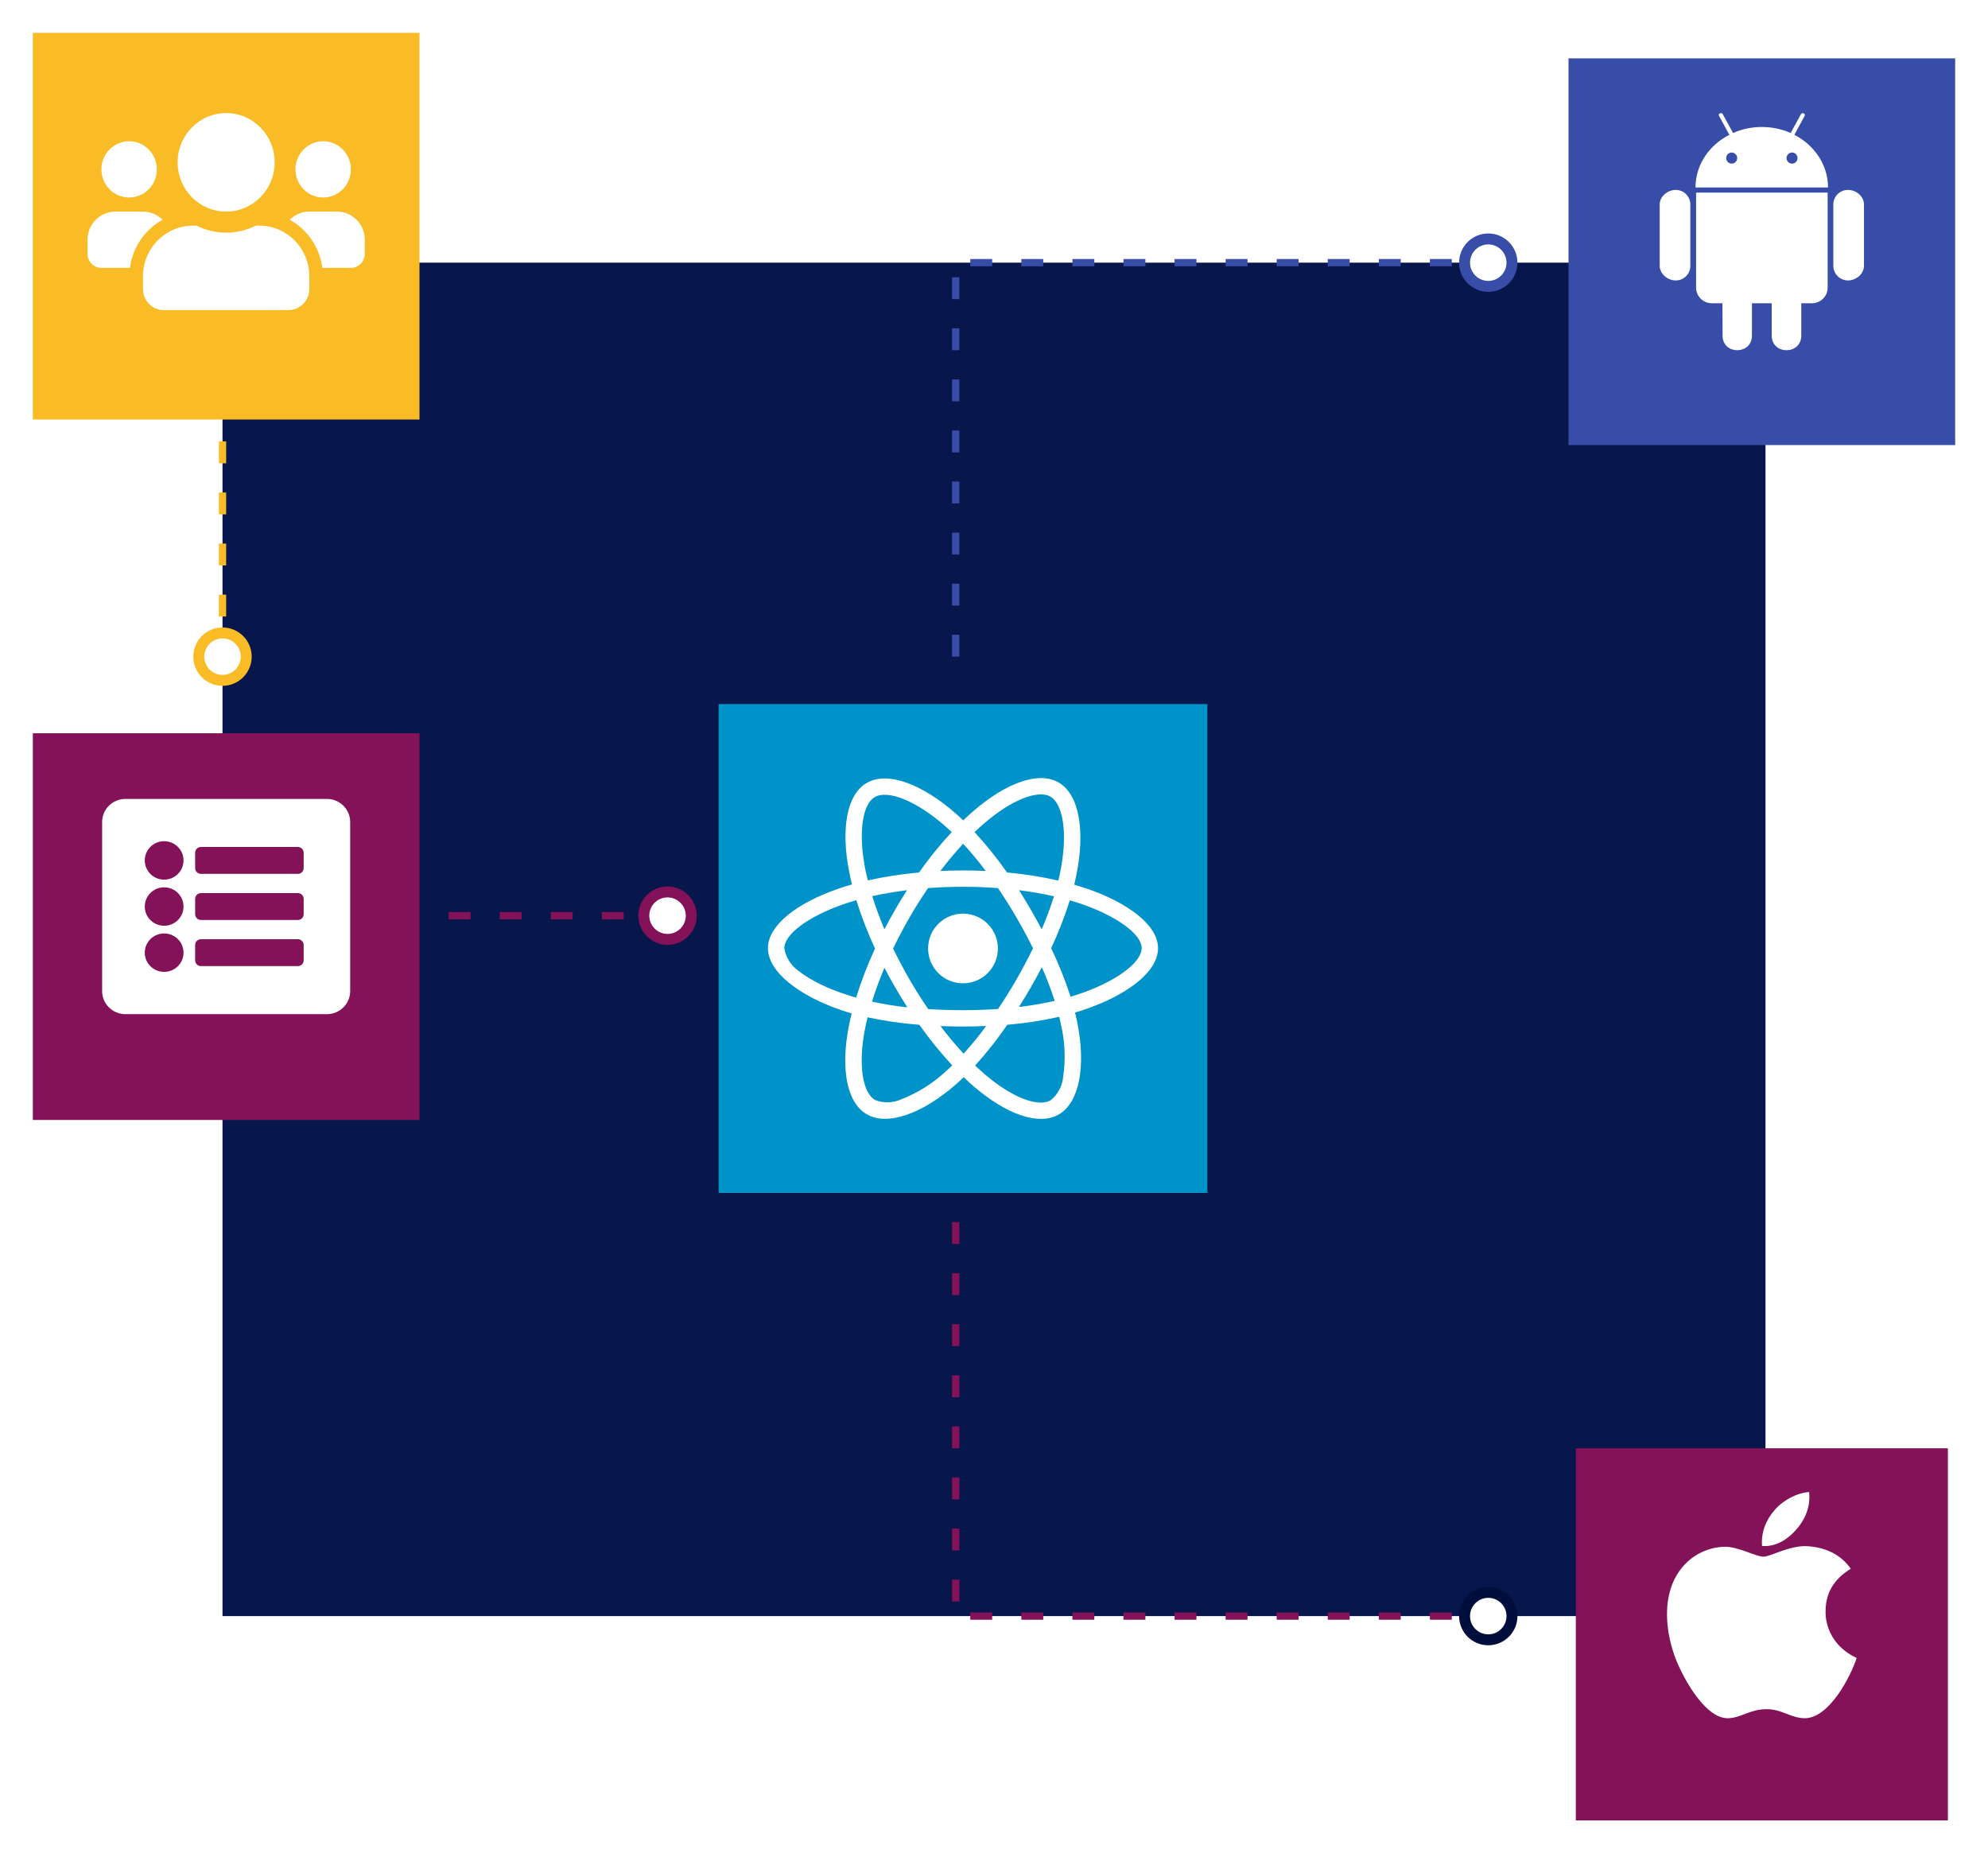
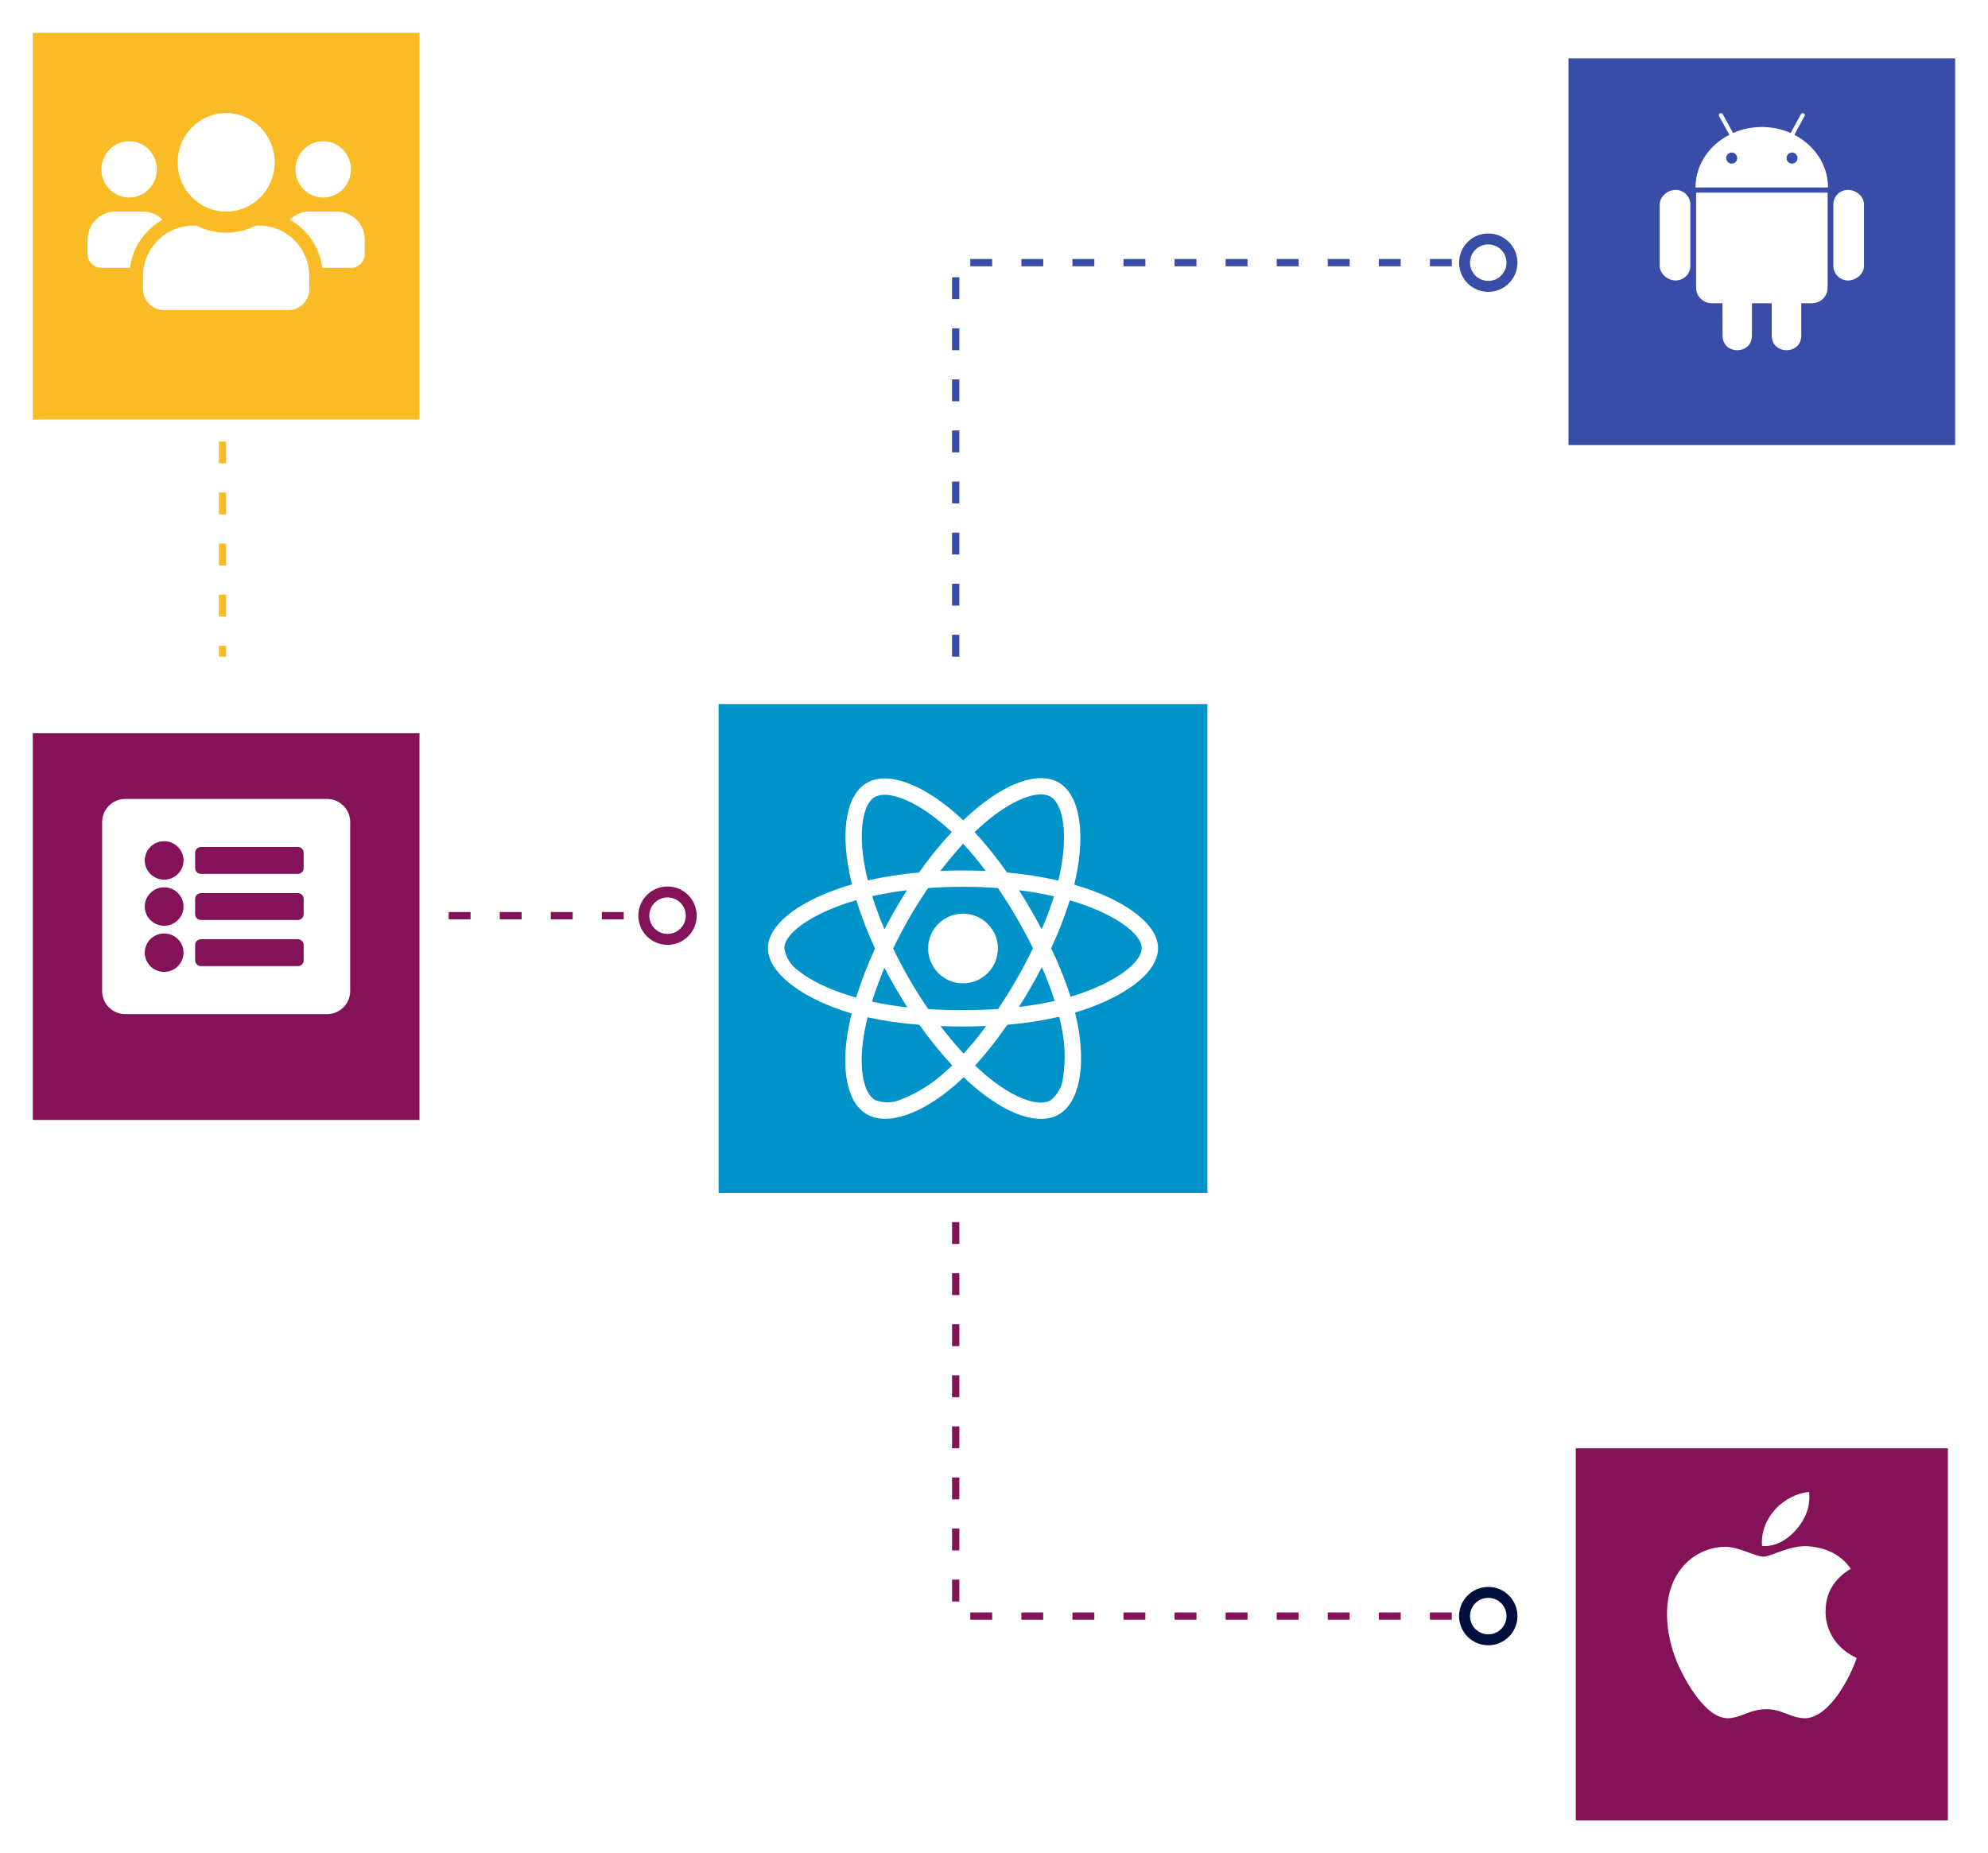
<svg xmlns="http://www.w3.org/2000/svg" width="545" height="508" viewBox="0 0 545 508" fill="none">
-   <rect x="61" y="72" width="423" height="371" fill="#07164B" />
  <g filter="url(#filter0_d_1915_20)">
    <rect x="197" y="188" width="134" height="134" fill="#0093C9" />
    <path d="M297.88 238.564C296.752 238.188 295.624 237.834 294.496 237.5C294.684 236.729 294.851 235.957 295.018 235.186C297.587 222.758 295.895 212.77 290.193 209.476C284.7 206.327 275.739 209.601 266.673 217.483C265.775 218.254 264.898 219.068 264.062 219.881C263.498 219.339 262.913 218.797 262.329 218.275C252.824 209.851 243.3 206.307 237.597 209.622C232.125 212.791 230.495 222.195 232.793 233.956C233.023 235.123 233.273 236.27 233.566 237.438C232.229 237.813 230.913 238.23 229.681 238.668C218.526 242.526 210.526 248.614 210.526 254.911C210.526 261.417 219.049 267.943 230.641 271.905C231.581 272.218 232.521 272.531 233.482 272.802C233.169 274.053 232.897 275.283 232.647 276.555C230.453 288.128 232.166 297.302 237.639 300.451C243.279 303.704 252.762 300.368 261.994 292.298C262.725 291.652 263.456 290.984 264.188 290.275C265.107 291.172 266.067 292.027 267.028 292.861C275.968 300.534 284.804 303.641 290.256 300.493C295.895 297.24 297.734 287.377 295.352 275.367C295.164 274.449 294.956 273.511 294.726 272.552C295.394 272.364 296.042 272.155 296.689 271.947C308.742 267.964 317.473 261.521 317.473 254.911C317.473 248.593 309.243 242.463 297.88 238.564ZM269.618 220.861C277.389 214.105 284.637 211.457 287.937 213.354C291.467 215.377 292.825 223.551 290.611 234.289C290.465 234.998 290.318 235.686 290.13 236.374C285.493 235.332 280.793 234.581 276.073 234.164C273.357 230.286 270.391 226.574 267.175 223.092C267.989 222.32 268.783 221.591 269.618 220.861ZM245.451 265.733C246.516 267.547 247.603 269.361 248.751 271.134C245.493 270.779 242.255 270.258 239.059 269.57C239.978 266.567 241.127 263.46 242.464 260.291C243.425 262.126 244.407 263.94 245.451 265.733ZM239.122 240.649C242.13 239.982 245.326 239.44 248.647 239.022C247.54 240.753 246.454 242.526 245.43 244.319C244.407 246.091 243.404 247.905 242.464 249.74C241.148 246.633 240.041 243.589 239.122 240.649ZM244.845 255.016C246.224 252.138 247.728 249.323 249.315 246.55C250.903 243.777 252.616 241.087 254.412 238.439C257.545 238.209 260.741 238.084 264 238.084C267.258 238.084 270.475 238.209 273.587 238.439C275.363 241.066 277.055 243.756 278.663 246.508C280.271 249.261 281.775 252.076 283.196 254.932C281.796 257.81 280.292 260.645 278.684 263.44C277.096 266.213 275.404 268.903 273.629 271.572C270.517 271.801 267.279 271.905 264 271.905C260.72 271.905 257.545 271.801 254.475 271.613C252.657 268.965 250.945 266.255 249.336 263.481C247.728 260.708 246.245 257.893 244.845 255.016ZM282.569 265.692C283.634 263.857 284.637 262.001 285.619 260.124C286.955 263.148 288.125 266.213 289.149 269.361C285.911 270.091 282.632 270.654 279.331 271.029C280.459 269.278 281.525 267.485 282.569 265.692ZM285.577 249.74C284.595 247.905 283.592 246.07 282.548 244.277C281.525 242.505 280.459 240.753 279.352 239.022C282.715 239.44 285.932 240.003 288.94 240.691C287.979 243.777 286.851 246.779 285.577 249.74ZM264.041 226.282C266.235 228.659 268.302 231.161 270.224 233.747C266.088 233.559 261.932 233.559 257.796 233.747C259.843 231.057 261.953 228.555 264.041 226.282ZM239.811 213.5C243.32 211.457 251.112 214.376 259.321 221.632C259.843 222.091 260.365 222.592 260.908 223.092C257.671 226.574 254.684 230.286 251.947 234.164C247.227 234.581 242.548 235.311 237.91 236.333C237.639 235.269 237.409 234.185 237.179 233.101C235.216 223.009 236.511 215.398 239.811 213.5ZM234.694 268.465C233.816 268.215 232.96 267.943 232.104 267.652C227.654 266.255 222.6 264.044 218.944 261.146C216.835 259.686 215.414 257.434 215.017 254.911C215.017 251.095 221.618 246.216 231.143 242.901C232.333 242.484 233.545 242.109 234.756 241.754C236.177 246.279 237.89 250.72 239.874 255.016C237.869 259.374 236.135 263.877 234.694 268.465ZM259.049 288.899C255.603 292.048 251.613 294.55 247.268 296.26C244.95 297.365 242.276 297.469 239.895 296.531C236.574 294.613 235.195 287.252 237.075 277.347C237.305 276.18 237.555 275.012 237.848 273.865C242.527 274.866 247.247 275.554 252.031 275.909C254.788 279.808 257.817 283.54 261.054 287.043C260.386 287.69 259.718 288.315 259.049 288.899ZM264.167 283.832C262.036 281.539 259.906 278.995 257.838 276.263C259.843 276.347 261.911 276.388 264 276.388C266.151 276.388 268.261 276.347 270.349 276.242C268.428 278.89 266.36 281.414 264.167 283.832ZM291.467 290.088C291.279 292.632 290.026 295.009 288.021 296.614C284.7 298.533 277.619 296.03 269.974 289.483C269.096 288.732 268.219 287.919 267.321 287.085C270.517 283.561 273.462 279.829 276.135 275.909C280.919 275.513 285.681 274.783 290.381 273.719C290.59 274.574 290.778 275.429 290.945 276.263C291.969 280.767 292.136 285.459 291.467 290.088ZM295.269 267.672C294.684 267.86 294.099 268.048 293.493 268.215C292.031 263.669 290.235 259.228 288.167 254.911C290.172 250.658 291.864 246.279 293.284 241.796C294.371 242.109 295.415 242.442 296.418 242.776C306.151 246.112 312.982 251.075 312.982 254.87C312.982 258.956 305.692 264.232 295.269 267.672ZM264 264.545C269.284 264.545 273.566 260.27 273.566 254.995C273.566 249.719 269.284 245.445 264 245.445C258.715 245.445 254.433 249.719 254.433 254.995C254.433 260.27 258.715 264.545 264 264.545Z" fill="white" />
  </g>
  <path d="M262 335V443H403" stroke="#831259" stroke-width="2" stroke-dasharray="6 8" />
  <path d="M262 180V72H407" stroke="#384DA8" stroke-width="2" stroke-dasharray="6 8" />
  <circle cx="408" cy="443" r="6.5" fill="white" stroke="#000E3E" stroke-width="3" />
  <circle cx="408" cy="72" r="6.5" fill="white" stroke="#384DA8" stroke-width="3" />
  <g filter="url(#filter1_d_1915_20)">
    <rect x="432" y="392" width="102" height="102" fill="#831259" />
  </g>
  <path d="M500.476 441.764C500.448 436.684 502.742 432.849 507.384 430.026C504.786 426.302 500.863 424.254 495.682 423.852C490.778 423.465 485.418 426.718 483.456 426.718C481.384 426.718 476.631 423.991 472.901 423.991C465.192 424.115 457 430.15 457 442.428C457 446.055 457.663 449.801 458.989 453.668C460.758 458.747 467.14 471.205 473.799 470.997C477.281 470.914 479.74 468.52 484.271 468.52C488.664 468.52 490.944 470.997 494.826 470.997C501.54 470.901 507.315 459.578 509 454.484C499.993 450.235 500.476 442.027 500.476 441.764ZM492.657 419.035C496.428 414.551 496.083 410.467 495.972 409C492.643 409.194 488.789 411.27 486.592 413.831C484.174 416.571 482.751 419.963 483.055 423.783C486.661 424.06 489.949 422.205 492.657 419.035Z" fill="white" />
  <g filter="url(#filter2_d_1915_20)">
    <rect x="430" y="11" width="106" height="106" fill="#384DA8" />
  </g>
  <path d="M463.4 56.047V72.855C463.4 75.09 461.635 76.876 459.39 76.876C457.158 76.876 455 75.076 455 72.855V56.047C455 53.856 457.158 52.056 459.39 52.056C461.592 52.056 463.4 53.856 463.4 56.047ZM464.975 78.835C464.975 81.215 466.9 83.131 469.292 83.131H472.194L472.237 91.999C472.237 97.355 480.287 97.312 480.287 91.999V83.131H485.712V91.999C485.712 97.326 493.806 97.341 493.806 91.999V83.131H496.752C499.115 83.131 501.04 81.215 501.04 78.835V52.796H464.975V78.835ZM501.142 51.388H464.815C464.815 45.176 468.548 39.777 474.09 36.961L471.304 31.838C470.896 31.126 471.931 30.676 472.281 31.286L475.11 36.453C480.2 34.203 486.048 34.319 490.904 36.453L493.719 31.301C494.083 30.676 495.104 31.141 494.696 31.852L491.91 36.961C497.408 39.777 501.142 45.176 501.142 51.388ZM476.248 43.333C476.248 42.506 475.577 41.809 474.717 41.809C473.885 41.809 473.229 42.506 473.229 43.333C473.229 44.16 473.9 44.857 474.717 44.857C475.577 44.857 476.248 44.16 476.248 43.333ZM492.785 43.333C492.785 42.506 492.115 41.809 491.298 41.809C490.437 41.809 489.767 42.506 489.767 43.333C489.767 44.16 490.437 44.857 491.298 44.857C492.115 44.857 492.785 44.16 492.785 43.333ZM506.61 52.056C504.408 52.056 502.6 53.812 502.6 56.047V72.855C502.6 75.09 504.408 76.876 506.61 76.876C508.856 76.876 511 75.076 511 72.855V56.047C511 53.812 508.842 52.056 506.61 52.056Z" fill="white" />
  <g filter="url(#filter3_d_1915_20)">
    <path d="M9 4H115V110H9V4Z" fill="#FABC26" />
  </g>
  <path d="M35.4 54.143C39.592 54.143 43 50.684 43 46.429C43 42.174 39.592 38.714 35.4 38.714C31.208 38.714 27.8 42.174 27.8 46.429C27.8 50.684 31.208 54.143 35.4 54.143ZM88.6 54.143C92.792 54.143 96.2 50.684 96.2 46.429C96.2 42.174 92.792 38.714 88.6 38.714C84.408 38.714 81 42.174 81 46.429C81 50.684 84.408 54.143 88.6 54.143ZM92.4 58H84.8C82.71 58 80.822 58.856 79.444 60.242C84.23 62.906 87.626 67.715 88.362 73.429H96.2C98.302 73.429 100 71.705 100 69.571V65.714C100 61.459 96.592 58 92.4 58ZM62 58C69.351 58 75.3 51.961 75.3 44.5C75.3 37.039 69.351 31 62 31C54.649 31 48.7 37.039 48.7 44.5C48.7 51.961 54.649 58 62 58ZM71.12 61.857H70.134C67.664 63.062 64.921 63.786 62 63.786C59.079 63.786 56.347 63.062 53.866 61.857H52.88C45.328 61.857 39.2 68.077 39.2 75.743V79.214C39.2 82.409 41.753 85 44.9 85H79.1C82.247 85 84.8 82.409 84.8 79.214V75.743C84.8 68.077 78.672 61.857 71.12 61.857ZM44.556 60.242C43.178 58.856 41.29 58 39.2 58H31.6C27.408 58 24 61.459 24 65.714V69.571C24 71.705 25.698 73.429 27.8 73.429H35.626C36.374 67.715 39.77 62.906 44.556 60.242Z" fill="white" />
  <g filter="url(#filter4_d_1915_20)">
    <path d="M9 196H115V302H9V196Z" fill="#831259" />
  </g>
  <path d="M89.625 278H34.375C30.854 278 28 275.17 28 271.679V225.321C28 221.83 30.854 219 34.375 219H89.625C93.146 219 96 221.83 96 225.321V271.679C96 275.17 93.146 278 89.625 278ZM45 230.589C42.066 230.589 39.688 232.948 39.688 235.857C39.688 238.766 42.066 241.125 45 241.125C47.934 241.125 50.312 238.766 50.312 235.857C50.312 232.948 47.934 230.589 45 230.589ZM45 243.232C42.066 243.232 39.688 245.591 39.688 248.5C39.688 251.409 42.066 253.768 45 253.768C47.934 253.768 50.312 251.409 50.312 248.5C50.312 245.591 47.934 243.232 45 243.232ZM45 255.875C42.066 255.875 39.688 258.234 39.688 261.143C39.688 264.052 42.066 266.411 45 266.411C47.934 266.411 50.312 264.052 50.312 261.143C50.312 258.234 47.934 255.875 45 255.875ZM83.25 237.964V233.75C83.25 232.877 82.536 232.17 81.656 232.17H55.094C54.214 232.17 53.5 232.877 53.5 233.75V237.964C53.5 238.837 54.214 239.545 55.094 239.545H81.656C82.536 239.545 83.25 238.837 83.25 237.964ZM83.25 250.607V246.393C83.25 245.52 82.536 244.813 81.656 244.813H55.094C54.214 244.813 53.5 245.52 53.5 246.393V250.607C53.5 251.48 54.214 252.188 55.094 252.188H81.656C82.536 252.188 83.25 251.48 83.25 250.607ZM83.25 263.25V259.036C83.25 258.163 82.536 257.455 81.656 257.455H55.094C54.214 257.455 53.5 258.163 53.5 259.036V263.25C53.5 264.123 54.214 264.83 55.094 264.83H81.656C82.536 264.83 83.25 264.123 83.25 263.25Z" fill="white" />
  <path d="M61 121L61 180" stroke="#FABC26" stroke-width="2" stroke-dasharray="6 8" />
  <path d="M123 251H180" stroke="#831259" stroke-width="2" stroke-dasharray="6 8" />
  <circle cx="183" cy="251" r="6.5" fill="white" stroke="#831259" stroke-width="3" />
-   <circle cx="61" cy="180" r="6.5" fill="white" stroke="#FABC26" stroke-width="3" />
  <defs>
    <filter id="filter0_d_1915_20" x="188" y="184" width="152" height="152" filterUnits="userSpaceOnUse" color-interpolation-filters="sRGB">
      <feFlood flood-opacity="0" result="BackgroundImageFix" />
      <feColorMatrix in="SourceAlpha" type="matrix" values="0 0 0 0 0 0 0 0 0 0 0 0 0 0 0 0 0 0 127 0" result="hardAlpha" />
      <feMorphology radius="7" operator="erode" in="SourceAlpha" result="effect1_dropShadow_1915_20" />
      <feOffset dy="5" />
      <feGaussianBlur stdDeviation="8" />
      <feComposite in2="hardAlpha" operator="out" />
      <feColorMatrix type="matrix" values="0 0 0 0 0 0 0 0 0 0.576 0 0 0 0 0.788 0 0 0 0.5 0" />
      <feBlend mode="normal" in2="BackgroundImageFix" result="effect1_dropShadow_1915_20" />
      <feBlend mode="normal" in="SourceGraphic" in2="effect1_dropShadow_1915_20" result="shape" />
    </filter>
    <filter id="filter1_d_1915_20" x="423" y="388" width="120" height="120" filterUnits="userSpaceOnUse" color-interpolation-filters="sRGB">
      <feFlood flood-opacity="0" result="BackgroundImageFix" />
      <feColorMatrix in="SourceAlpha" type="matrix" values="0 0 0 0 0 0 0 0 0 0 0 0 0 0 0 0 0 0 127 0" result="hardAlpha" />
      <feMorphology radius="7" operator="erode" in="SourceAlpha" result="effect1_dropShadow_1915_20" />
      <feOffset dy="5" />
      <feGaussianBlur stdDeviation="8" />
      <feComposite in2="hardAlpha" operator="out" />
      <feColorMatrix type="matrix" values="0 0 0 0 0 0 0 0 0 0.055 0 0 0 0 0.243 0 0 0 0.5 0" />
      <feBlend mode="normal" in2="BackgroundImageFix" result="effect1_dropShadow_1915_20" />
      <feBlend mode="normal" in="SourceGraphic" in2="effect1_dropShadow_1915_20" result="shape" />
    </filter>
    <filter id="filter2_d_1915_20" x="421" y="7" width="124" height="124" filterUnits="userSpaceOnUse" color-interpolation-filters="sRGB">
      <feFlood flood-opacity="0" result="BackgroundImageFix" />
      <feColorMatrix in="SourceAlpha" type="matrix" values="0 0 0 0 0 0 0 0 0 0 0 0 0 0 0 0 0 0 127 0" result="hardAlpha" />
      <feMorphology radius="7" operator="erode" in="SourceAlpha" result="effect1_dropShadow_1915_20" />
      <feOffset dy="5" />
      <feGaussianBlur stdDeviation="8" />
      <feComposite in2="hardAlpha" operator="out" />
      <feColorMatrix type="matrix" values="0 0 0 0 0.219 0 0 0 0 0.301 0 0 0 0 0.658 0 0 0 0.5 0" />
      <feBlend mode="normal" in2="BackgroundImageFix" result="effect1_dropShadow_1915_20" />
      <feBlend mode="normal" in="SourceGraphic" in2="effect1_dropShadow_1915_20" result="shape" />
    </filter>
    <filter id="filter3_d_1915_20" x="0" y="0" width="124" height="124" filterUnits="userSpaceOnUse" color-interpolation-filters="sRGB">
      <feFlood flood-opacity="0" result="BackgroundImageFix" />
      <feColorMatrix in="SourceAlpha" type="matrix" values="0 0 0 0 0 0 0 0 0 0 0 0 0 0 0 0 0 0 127 0" result="hardAlpha" />
      <feMorphology radius="7" operator="erode" in="SourceAlpha" result="effect1_dropShadow_1915_20" />
      <feOffset dy="5" />
      <feGaussianBlur stdDeviation="8" />
      <feComposite in2="hardAlpha" operator="out" />
      <feColorMatrix type="matrix" values="0 0 0 0 0.98 0 0 0 0 0.737 0 0 0 0 0.149 0 0 0 0.5 0" />
      <feBlend mode="normal" in2="BackgroundImageFix" result="effect1_dropShadow_1915_20" />
      <feBlend mode="normal" in="SourceGraphic" in2="effect1_dropShadow_1915_20" result="shape" />
    </filter>
    <filter id="filter4_d_1915_20" x="0" y="192" width="124" height="124" filterUnits="userSpaceOnUse" color-interpolation-filters="sRGB">
      <feFlood flood-opacity="0" result="BackgroundImageFix" />
      <feColorMatrix in="SourceAlpha" type="matrix" values="0 0 0 0 0 0 0 0 0 0 0 0 0 0 0 0 0 0 127 0" result="hardAlpha" />
      <feMorphology radius="7" operator="erode" in="SourceAlpha" result="effect1_dropShadow_1915_20" />
      <feOffset dy="5" />
      <feGaussianBlur stdDeviation="8" />
      <feComposite in2="hardAlpha" operator="out" />
      <feColorMatrix type="matrix" values="0 0 0 0 0.514 0 0 0 0 0.071 0 0 0 0 0.349 0 0 0 0.5 0" />
      <feBlend mode="normal" in2="BackgroundImageFix" result="effect1_dropShadow_1915_20" />
      <feBlend mode="normal" in="SourceGraphic" in2="effect1_dropShadow_1915_20" result="shape" />
    </filter>
  </defs>
</svg>